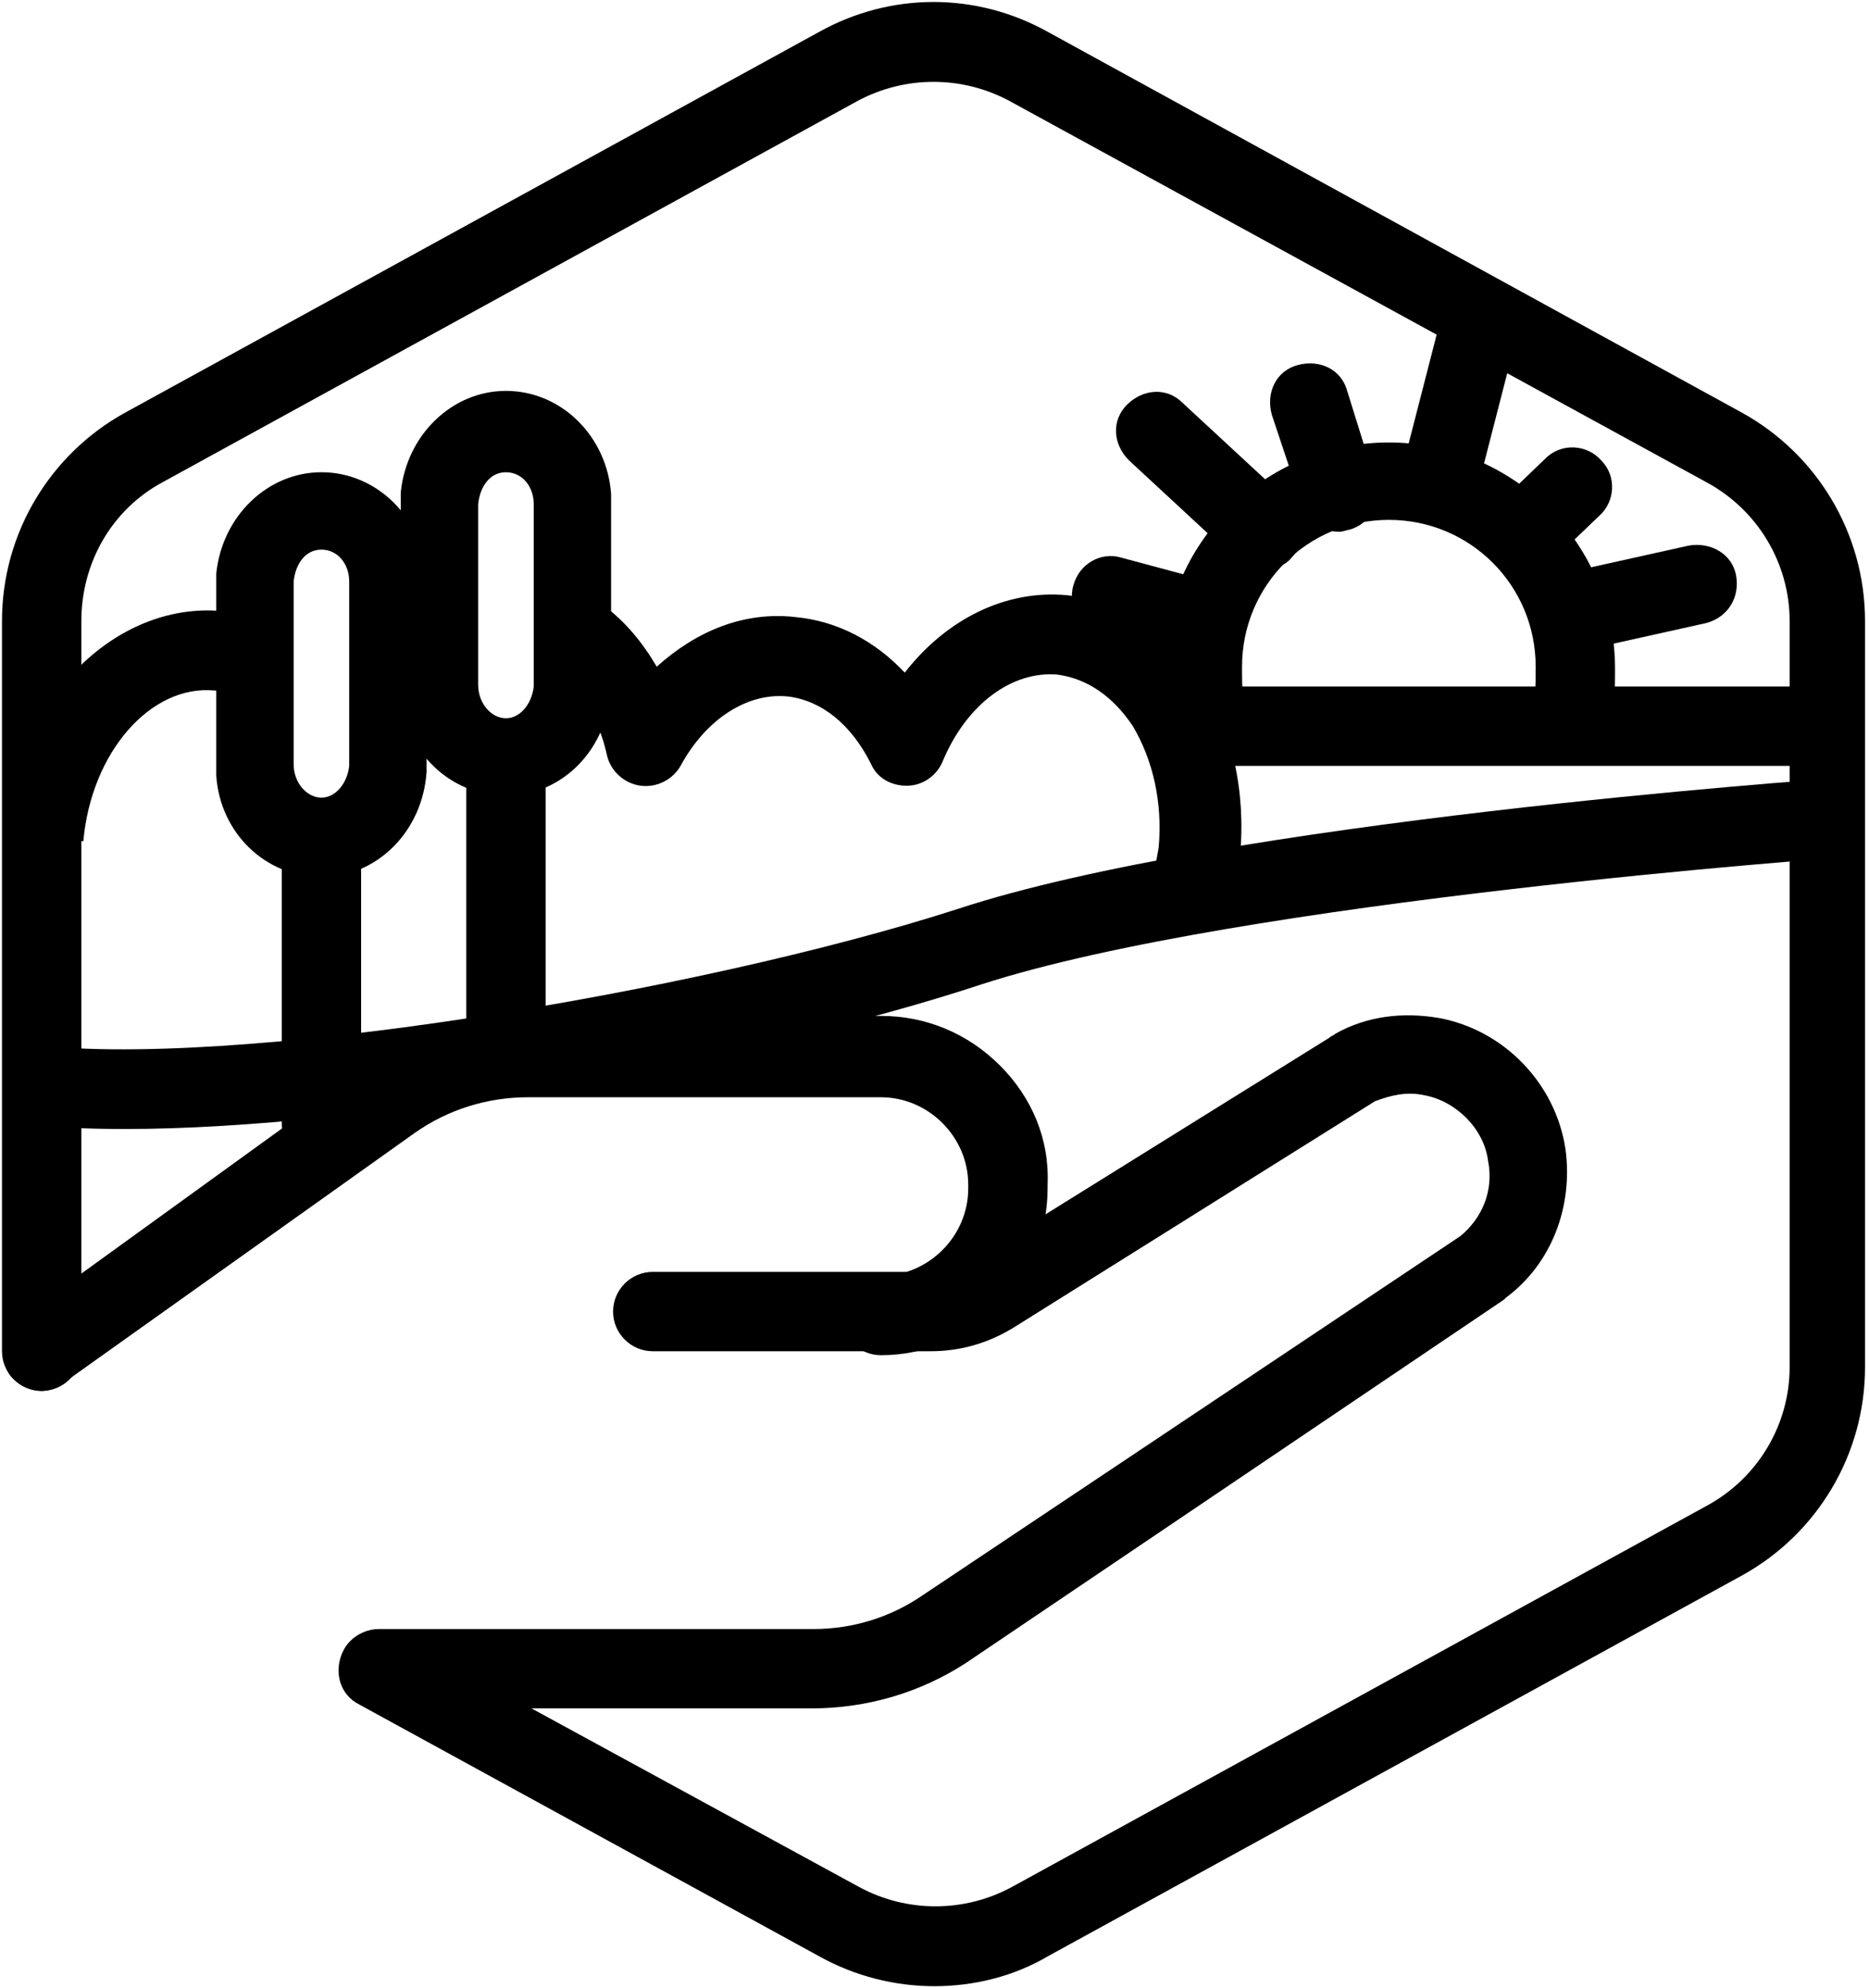
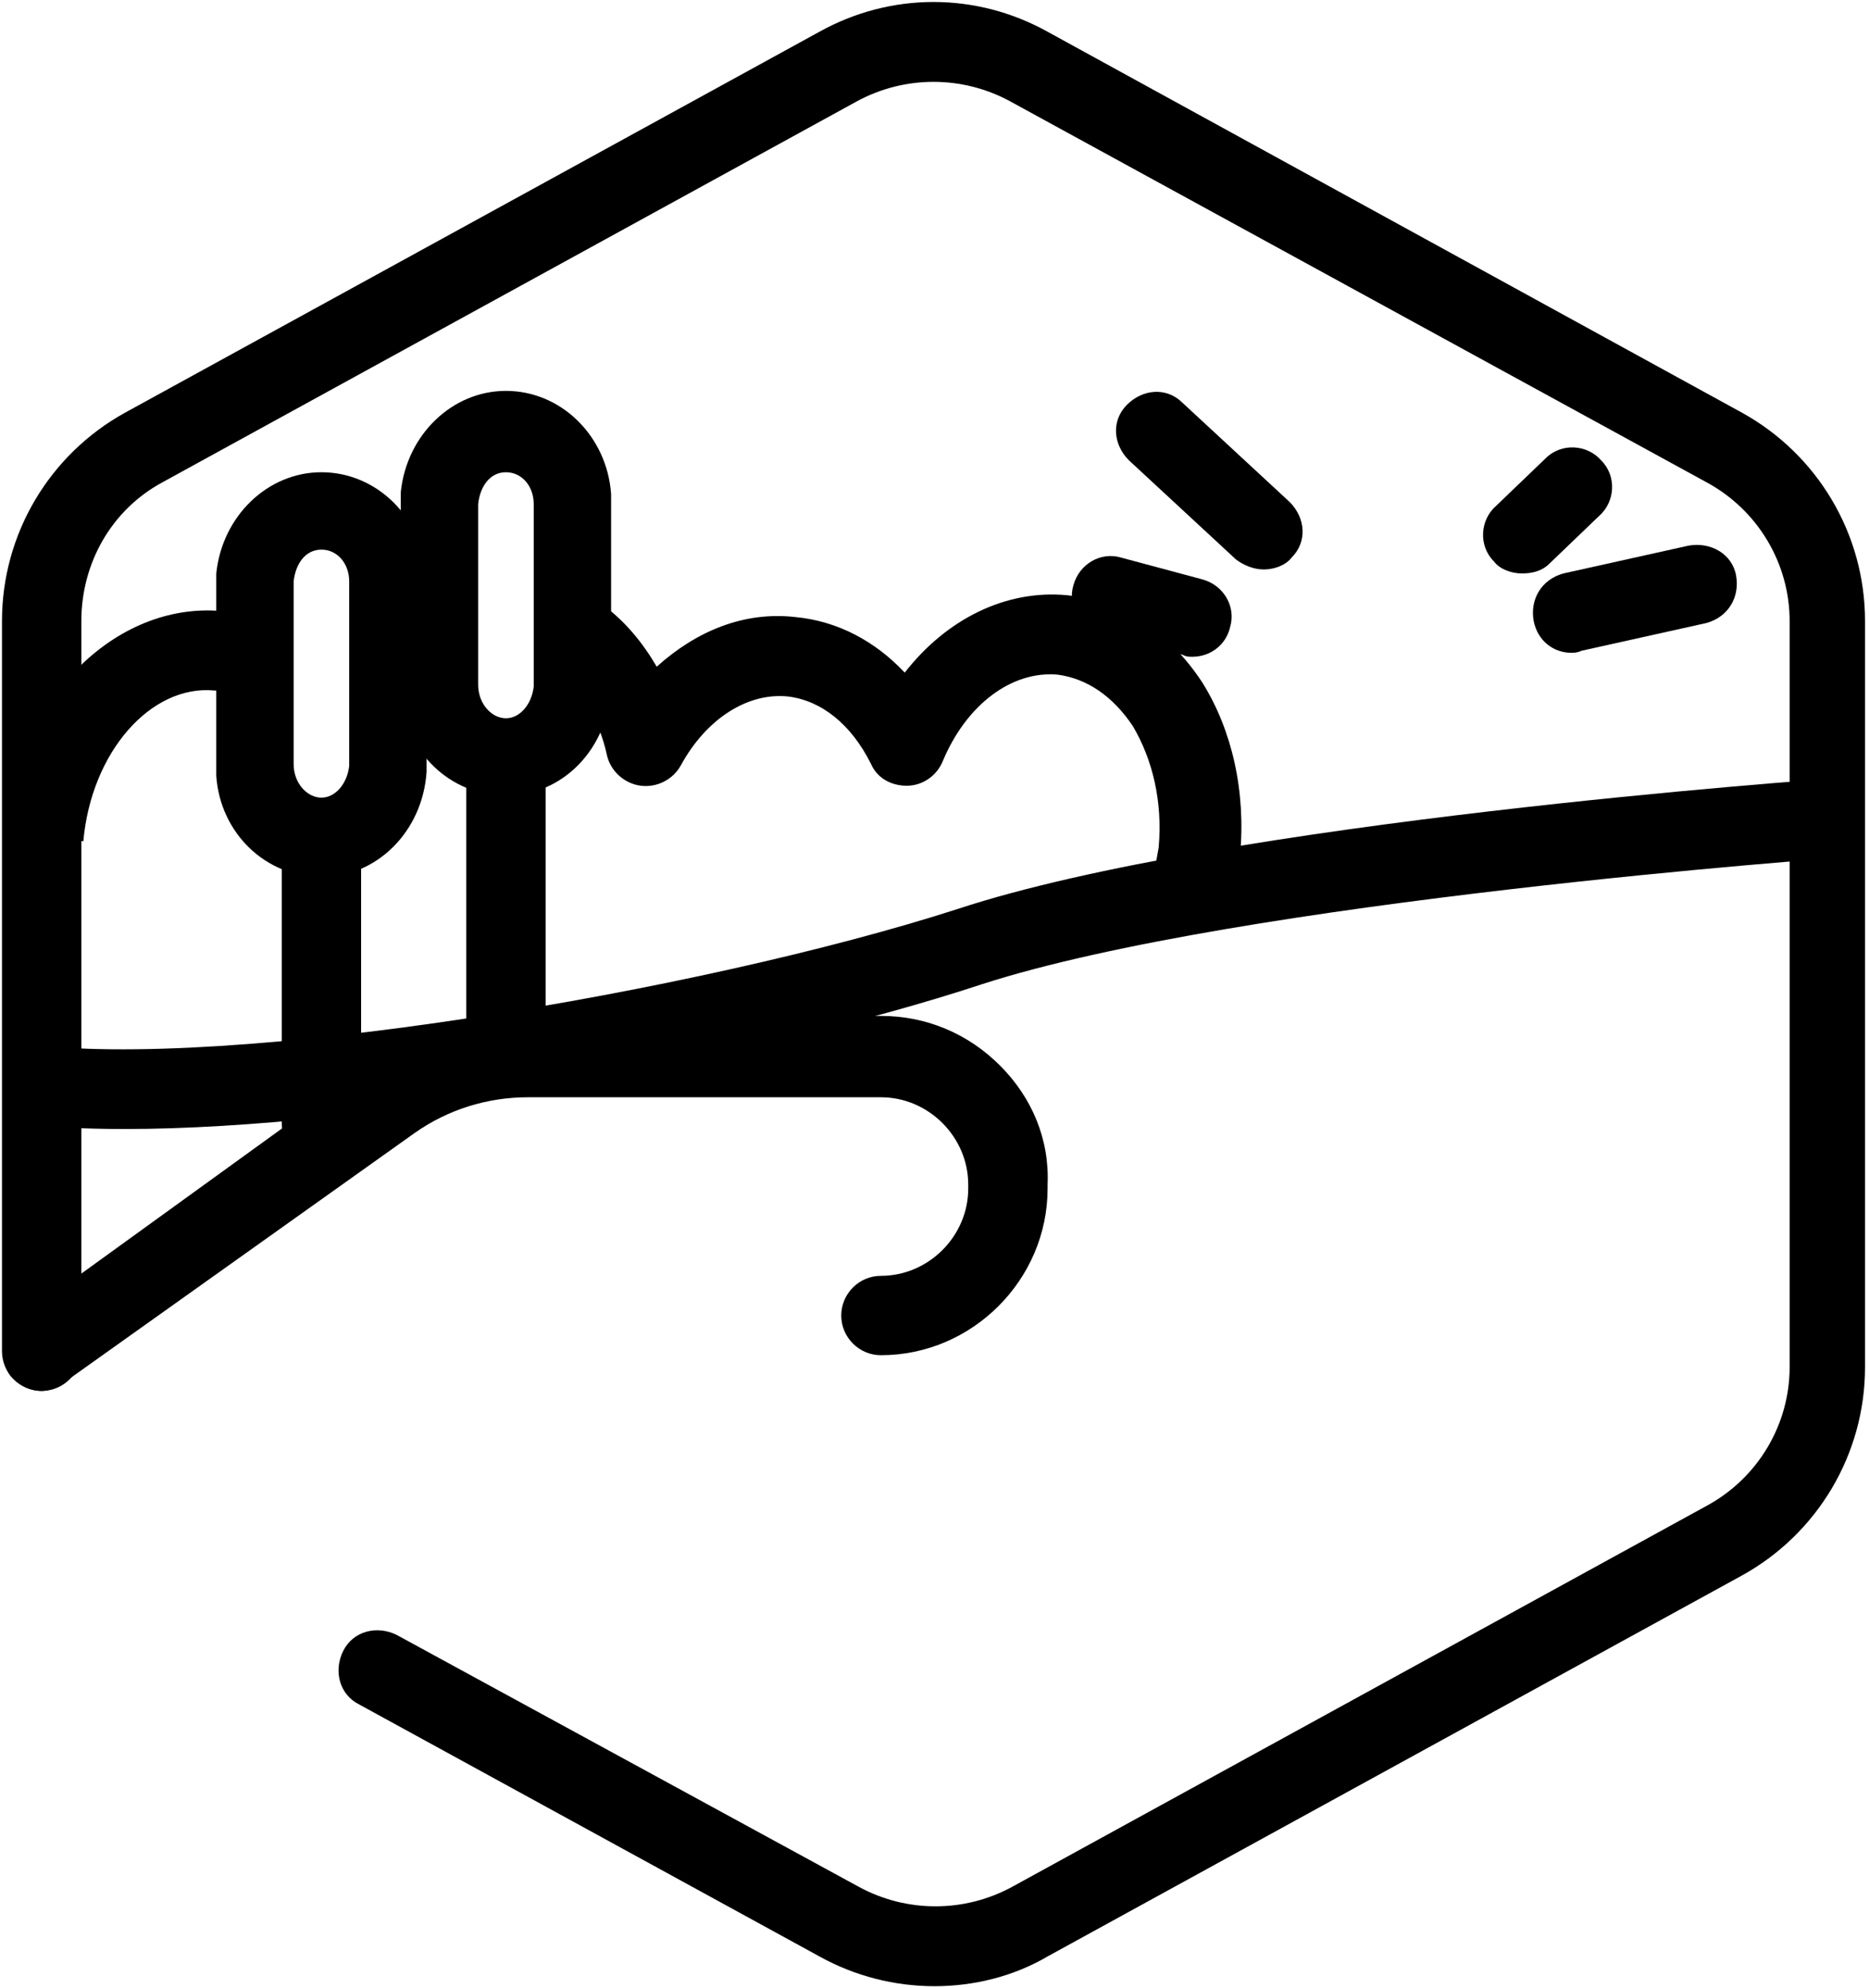
<svg xmlns="http://www.w3.org/2000/svg" version="1.1" id="Layer_1" x="0px" y="0px" viewBox="0 0 94.2 100.2" style="enable-background:new 0 0 94.2 100.2;" xml:space="preserve">
  <g id="BottomLeft_x5F_Gap_x5F_Hexagon">
    <path d="M47.1,100.1c-2,0-4-0.5-5.8-1.5L18.1,85.9c-1-0.5-1.3-1.7-0.8-2.7s1.7-1.3,2.7-0.8l23.3,12.7c2.4,1.3,5.3,1.3,7.7,0   l35-19.2c2.6-1.4,4.2-4.1,4.2-7V31.3c0-2.9-1.6-5.6-4.2-7L50.9,5.1c-2.4-1.3-5.3-1.3-7.7,0l-35,19.2c-2.6,1.4-4.1,4.1-4.1,7v36.8   c0,1.1-0.9,2-2,2s-2-0.9-2-2V31.3c0-4.4,2.4-8.4,6.2-10.5l35-19.2c3.6-2,7.9-2,11.5,0l35,19.2c3.8,2.1,6.2,6.1,6.2,10.5v37.6   c0,4.4-2.4,8.4-6.2,10.5l-35,19.2C51.1,99.6,49.1,100.1,47.1,100.1z" />
  </g>
  <g id="Your_Icon">
    <g>
-       <path d="M40.9,86.1H19.1c-1.1,0-2-0.9-2-2s0.9-2,2-2H41c2,0,3.9-0.6,5.5-1.7l27.1-18.1c1.1-0.9,1.7-2.3,1.4-3.8    c-0.2-1.6-1.6-3-3.2-3.3c-0.9-0.2-1.7,0-2.5,0.3l0,0L51.1,66.9c-1.3,0.8-2.7,1.2-4.2,1.2h-14c-1.1,0-2-0.9-2-2s0.9-2,2-2h14    c0.7,0,1.5-0.2,2.1-0.6l18-11.2c0.1-0.1,0.2-0.1,0.3-0.2c1.6-0.9,3.4-1.1,5.2-0.8c3.3,0.6,5.9,3.3,6.4,6.6c0.4,2.9-0.7,5.8-3,7.5    l-0.1,0.1L48.7,83.8C46.4,85.3,43.7,86.1,40.9,86.1z" />
      <path d="M2.1,70.1c-0.6,0-1.2-0.3-1.6-0.8c-0.6-0.9-0.4-2.1,0.4-2.8l17.7-12.8c2.4-1.6,5.1-2.5,8-2.5h17.8c2.3,0,4.4,0.9,6,2.5    s2.5,3.7,2.4,6v0.2c0,4.6-3.8,8.4-8.4,8.4c-1.1,0-2-0.9-2-2s0.9-2,2-2c2.4,0,4.4-2,4.4-4.4v-0.2c0-1.2-0.5-2.3-1.3-3.1    s-1.9-1.3-3.1-1.3H26.6c-2,0-4,0.6-5.7,1.8L3.2,69.7C2.9,69.9,2.5,70.1,2.1,70.1z" />
    </g>
  </g>
  <g id="MODIFIER----------">
    <path d="M47,92.6" />
    <g>
-       <path d="M59.6,38.2c-0.9-1.7-1-2.7-1-4.5c0-6.3,5.1-11.4,11.4-11.4s11.4,5.1,11.4,11.4c0,1.4,0,2.4-0.6,3.8l-3.7-1.6    c0.3-0.8,0.3-1.1,0.3-2.3c0-4.1-3.3-7.4-7.4-7.4s-7.4,3.3-7.4,7.4c0,1.4,0,1.7,0.5,2.6L59.6,38.2z" />
      <path d="M79.2,32.9c-0.9,0-1.7-0.6-1.9-1.6c-0.2-1.1,0.4-2.1,1.5-2.4l6.3-1.4c1.1-0.2,2.2,0.4,2.4,1.5s-0.4,2.1-1.5,2.4l-6.3,1.4    C79.5,32.9,79.3,32.9,79.2,32.9z" />
      <path d="M76.7,28.9c-0.5,0-1.1-0.2-1.4-0.6c-0.8-0.8-0.7-2.1,0.1-2.8l2.5-2.4c0.8-0.8,2.1-0.7,2.8,0.1c0.8,0.8,0.7,2.1-0.1,2.8    l-2.5,2.4C77.7,28.8,77.2,28.9,76.7,28.9z" />
-       <path d="M72.5,26.4c-0.2,0-0.3,0-0.5-0.1c-1.1-0.3-1.7-1.4-1.4-2.4l1.8-7c0.3-1.1,1.4-1.7,2.4-1.4c1.1,0.3,1.7,1.4,1.4,2.4l-1.8,7    C74.2,25.8,73.4,26.4,72.5,26.4z" />
-       <path d="M67.5,26.8c-0.8,0-1.6-0.5-1.9-1.4l-1.5-4.5c-0.3-1.1,0.2-2.2,1.3-2.5c1.1-0.3,2.2,0.2,2.5,1.3l1.4,4.5    c0.3,1.1-0.2,2.2-1.3,2.5C67.9,26.7,67.7,26.8,67.5,26.8z" />
      <path d="M63.7,28.7c-0.5,0-1-0.2-1.4-0.5l-5.4-5c-0.8-0.8-0.9-2-0.1-2.8s2-0.9,2.8-0.1l5.4,5c0.8,0.8,0.9,2,0.1,2.8    C64.8,28.5,64.2,28.7,63.7,28.7z" />
      <path d="M60.1,33.1c-0.2,0-0.3,0-0.5-0.1l-4.1-1.1c-1.1-0.3-1.7-1.4-1.4-2.4c0.3-1.1,1.4-1.7,2.4-1.4l4.1,1.1    c1.1,0.3,1.7,1.4,1.4,2.4C61.8,32.5,61,33.1,60.1,33.1z" />
    </g>
-     <path d="M91.7,38.6H59.8c-1.1,0-2-0.9-2-2s0.9-2,2-2h31.9c1.1,0,2,0.9,2,2S92.8,38.6,91.7,38.6z" />
    <path d="M6.3,56.9c-2.1,0-4-0.1-5.6-0.3l0.5-4C11.4,54,35.3,50,48.3,45.8c13.4-4.4,43.2-6.5,44.5-6.6l0.3,4   c-0.3,0-30.6,2.2-43.6,6.4C38,53.4,18.5,56.9,6.3,56.9z" />
    <g>
      <path d="M16.2,58.6c-1.1,0-2-0.9-2-2V43.3c0-1.1,0.9-2,2-2s2,0.9,2,2v13.3C18.2,57.7,17.3,58.6,16.2,58.6z" />
      <path d="M16.2,44.2c-2.8,0-5.1-2.2-5.3-5.1c0-0.1,0-0.2,0-0.3v-9.5c0-0.1,0-0.2,0-0.4c0.3-2.9,2.6-5.1,5.3-5.1    c2.8,0,5.1,2.3,5.3,5.2c0,0.1,0,0.2,0,0.2v0.2c0,0.1,0,0.1,0,0.2v8.7c0,0.1,0,0.2,0,0.2v0.2c0,0.1,0,0.2,0,0.2    C21.3,41.9,19,44.2,16.2,44.2z M14.8,38.5C14.8,38.5,14.8,38.6,14.8,38.5c0,1,0.7,1.7,1.4,1.7c0.7,0,1.3-0.7,1.4-1.6l0,0v-0.1    v-0.1v-8.8c0,0,0-0.1,0-0.2v-0.1c0-0.9-0.6-1.6-1.4-1.6c-0.8,0-1.3,0.7-1.4,1.6v0.1V38.5z M19.5,38.7L19.5,38.7L19.5,38.7z     M21.5,38.3L21.5,38.3L21.5,38.3z M19.5,38.3L19.5,38.3L19.5,38.3z" />
    </g>
    <g>
      <path d="M25.5,54.1c-1.1,0-2-0.9-2-2V39.5c0-1.1,0.9-2,2-2s2,0.9,2,2v12.6C27.5,53.2,26.6,54.1,25.5,54.1z" />
      <path d="M25.5,40.1c-2.8,0-5.1-2.2-5.3-5.1c0-0.1,0-0.2,0-0.3v-9.5c0-0.1,0-0.2,0-0.4c0.3-2.9,2.6-5.1,5.3-5.1    c2.8,0,5.1,2.3,5.3,5.2c0,0.1,0,0.2,0,0.2v0.2c0,0.1,0,0.1,0,0.2v8.6c0,0.1,0,0.2,0,0.2v0.2C30.7,37.8,28.3,40.1,25.5,40.1z     M24.1,34.5L24.1,34.5c0,1,0.7,1.7,1.4,1.7c0.7,0,1.3-0.7,1.4-1.6v-0.1v-0.1v-8.8c0,0,0-0.1,0-0.2l0,0l0,0l0,0l0,0    c0-0.9-0.6-1.6-1.4-1.6s-1.3,0.7-1.4,1.6v0.1V34.5L24.1,34.5z M30.8,34.3L30.8,34.3L30.8,34.3z M28.8,34.3L28.8,34.3L28.8,34.3z" />
    </g>
    <path d="M62,45.4l-3.9-1c0.1-0.6,0.2-1.1,0.3-1.7c0.2-2.3-0.3-4.4-1.3-6.1c-1-1.5-2.3-2.4-3.8-2.6c-2.3-0.2-4.6,1.5-5.8,4.4   c-0.3,0.7-1,1.2-1.8,1.2s-1.5-0.4-1.8-1.1c-1-2-2.5-3.2-4.2-3.4c-2-0.2-4.1,1.1-5.4,3.5c-0.4,0.7-1.2,1.1-2,1   c-0.8-0.1-1.5-0.7-1.7-1.5c-0.4-1.9-1.4-3.4-2.6-4.4l2.4-3.2c1.1,0.8,2,1.9,2.7,3.1c2-1.8,4.4-2.8,7-2.5c2.1,0.2,4,1.2,5.5,2.8   c2.1-2.7,5.1-4.2,8.2-3.9c2.7,0.3,5.1,1.8,6.8,4.4c1.5,2.4,2.2,5.5,1.9,8.7C62.3,43.9,62.2,44.7,62,45.4z" />
    <path d="M4.2,42.4l-4-0.4c0.6-6.7,5.6-11.7,11-11.2c0.8,0.1,1.6,0.3,2.3,0.6L12,35.1c-0.4-0.2-0.8-0.3-1.2-0.3   C7.6,34.5,4.6,37.9,4.2,42.4z" />
  </g>
</svg>